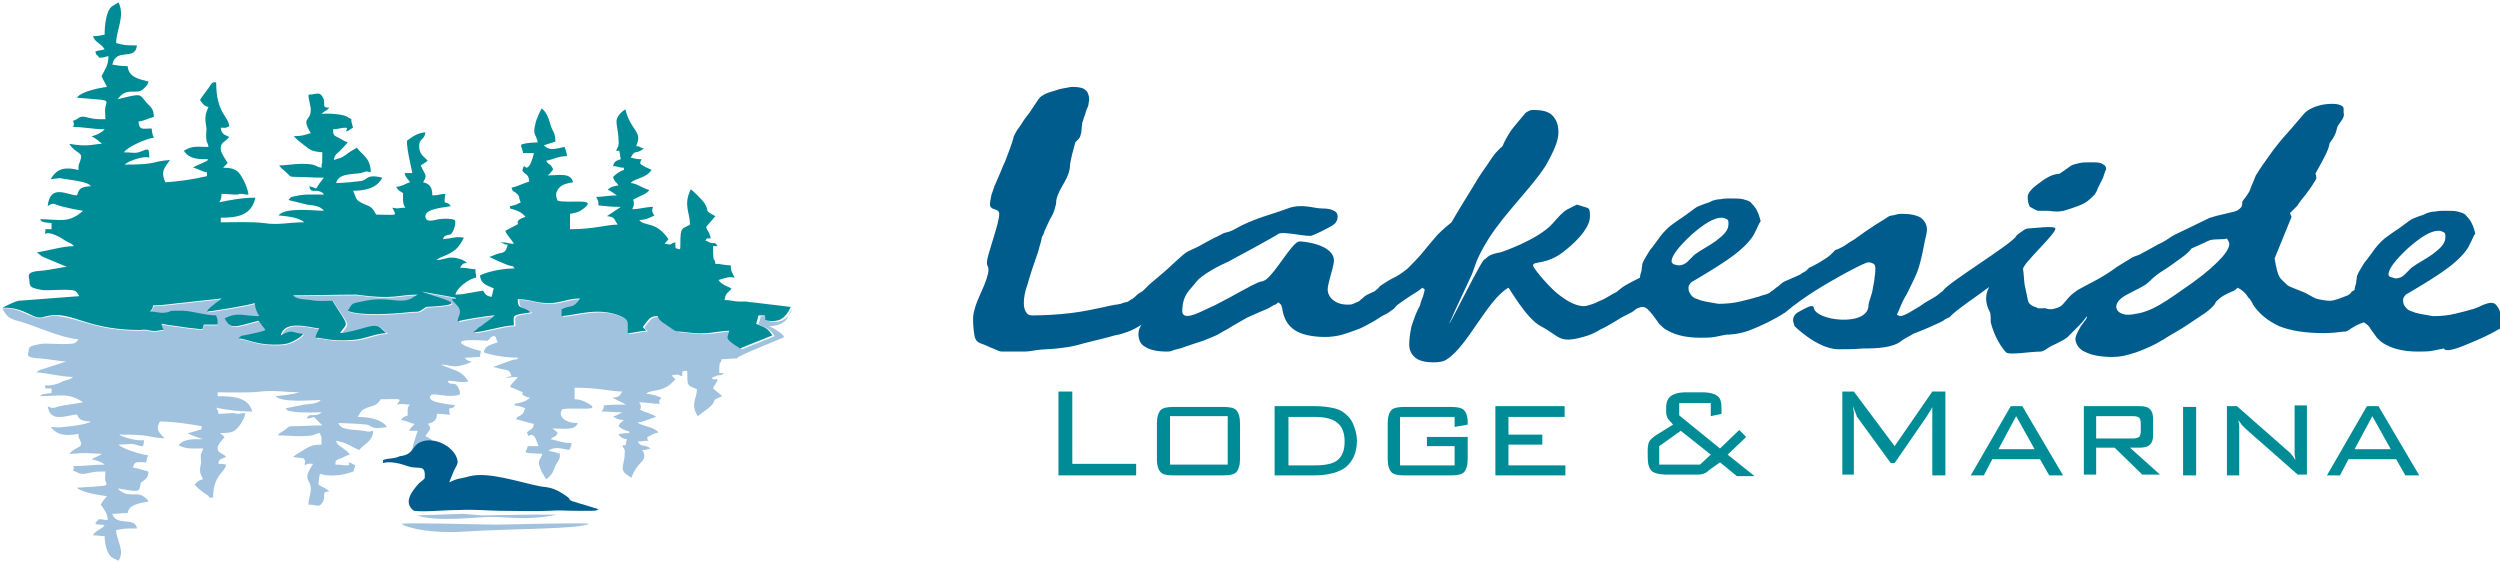
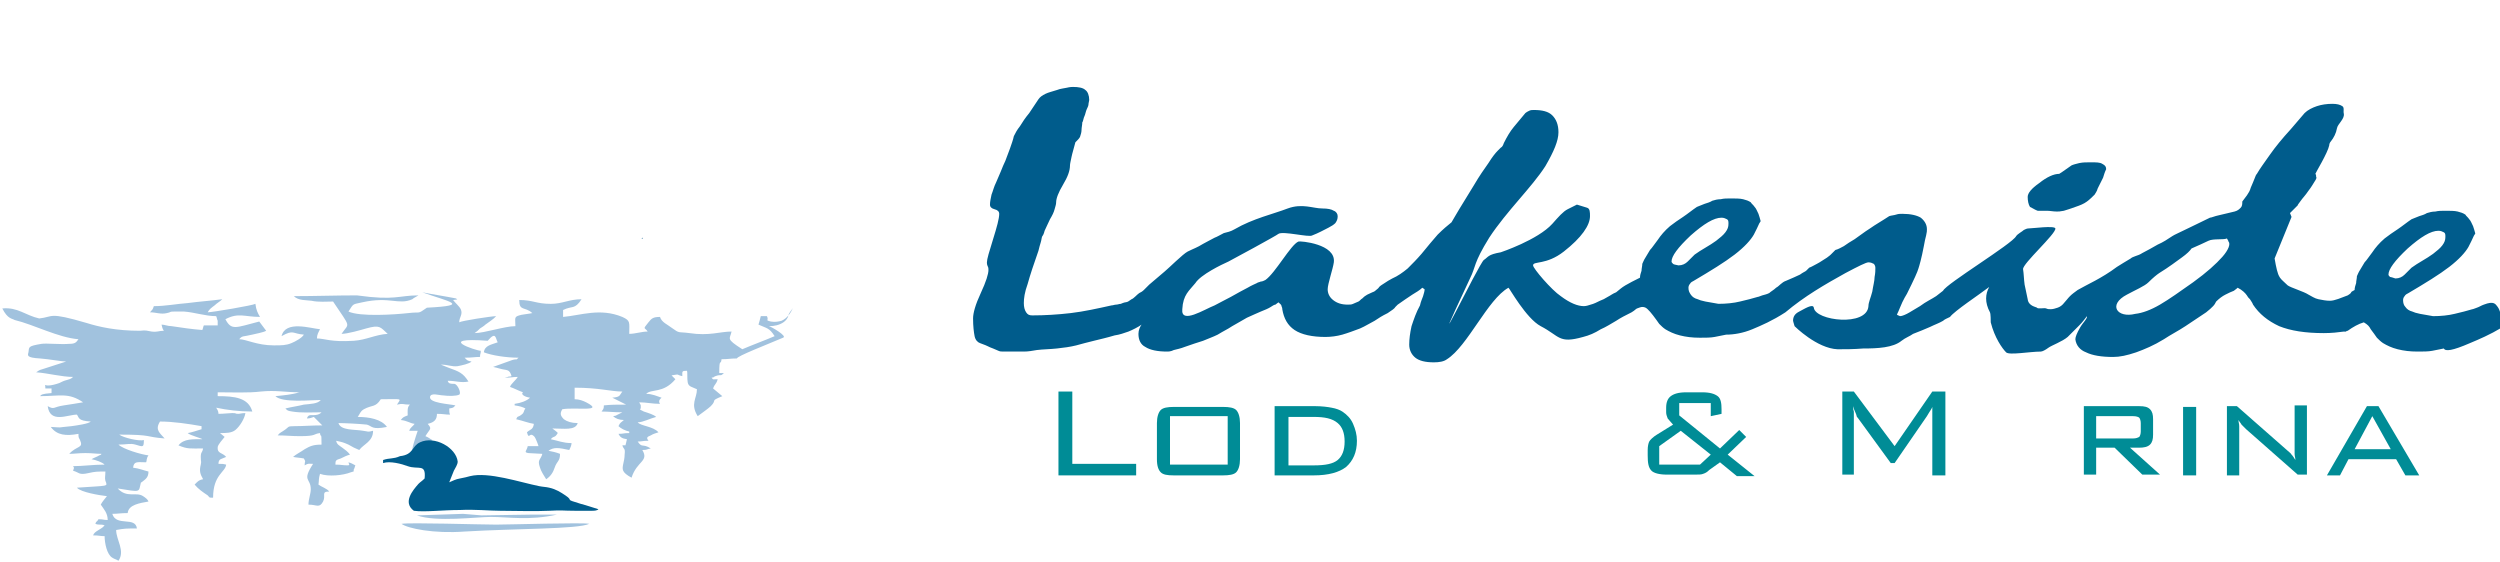
<svg xmlns="http://www.w3.org/2000/svg" version="1.1" id="Layer_1" x="0px" y="0px" viewBox="0 0 325 73" style="enable-background:new 0 0 325 73;" xml:space="preserve">
  <style type="text/css">
	.st0{fill:#A1C2DE;}
	.st1{fill:#008C96;}
	.st2{fill:none;}
	.st3{fill:#005487;}
	.st4{fill:#005C8C;}
</style>
  <path class="st0" d="M41.6,61.6c-0.2,0.7-0.1,0.7-0.2,1.4c0.4,0.3,1.1,0.5,1.4,0.9c-1.1,0-0.4,0.5-0.8,1.3c-0.5,0.9-0.8,0.4-1.9,0.4  c0-0.7,0.3-1.4,0.3-2c0-1.5-1.2-1,0.3-3.3c-0.6,0-0.6-0.1-1.1,0.2c0-0.6,0.2-0.4-0.1-0.9c-0.5-0.1-0.9-0.1-1.4-0.2  c0.3-0.3,1.1-0.7,1.5-1c0.7-0.4,1.1-0.6,2.2-0.6c0-1.9-0.1-0.7-0.2-1.5c-0.9,0.1-0.4,0.4-2.6,0.4c-1.1,0-1.9-0.1-2.9-0.1  c0.3-0.4,0.5-0.4,0.9-0.7c0.6-0.4,0.3-0.5,1.3-0.5c1.2,0,2.2-0.1,3.6-0.1c-0.3-0.3-0.7-0.7-1.1-1.1c-0.3,0.1-0.5,0.2-0.9,0.2  c0.2-0.7,0.7-0.3,1.4-0.5c0.3-0.1,0.4-0.2,0.5-0.3c-1.2,0-2.6,0.1-3.8-0.1c-0.6-0.1-0.6-0.1-0.9-0.4c0.8-0.2,1.6-0.3,2.4-0.5  c0.9-0.1,1.8-0.1,2.2-0.6c-1.3,0-5,0.4-5.9-0.5c1-0.1,2.2-0.2,3.1-0.5c0,0,0.1,0,0.1,0c0,0,0.1,0,0.1,0c-2.1,0-3.2-0.3-5.2-0.1  c-1.6,0.2-3.8,0.1-5.6,0.1v0.5c2.2,0,4,0.2,4.5,2c-1.7,0-3.3-0.2-4.7-0.5c0.2,0.3,0.3,0.5,0.3,0.8c0.7,0,1.4-0.1,1.8-0.1  c0.7,0,0.2,0.1,0.8,0.1c0.2,0,0.4-0.1,0.9-0.1c-0.1,0.7-0.7,1.7-1.3,2.2c-0.5,0.4-1.2,0.4-2,0.4c0.2,0.2,0.4,0.3,0.6,0.5  c-0.3,0.4-0.8,0.9-0.9,1.3c-0.1,0.9,0.6,0.7,1.1,1.3c-0.6,0.3-1,0.2-1,0.9c0.6,0,0.6,0,1,0.1c-0.1,1-1.7,1.3-1.7,4.3  c-0.6,0-0.4,0-0.7-0.3c-0.6-0.4-1.2-0.8-1.7-1.4c0.3-0.3,0.5-0.6,1.1-0.7c-0.4-0.7-0.5-1.1-0.3-1.9c0.1-0.5,0-0.3,0-1  c0-0.7,0.2-0.5,0.3-1.1c-1.7,0-2,0.1-3.2-0.4c0.7-0.9,1.9-0.8,3.2-0.8c0,0-0.1,0-0.1,0c0-0.1-1.6-0.5-1.9-0.8  c0.6-0.1,1.1-0.3,1.8-0.5v-0.4c-1.7-0.3-3.7-0.6-5.4-0.6c-0.7,1.1,0,1.5,0.6,2.2c-2.6-0.2-1.5-0.5-5.9-0.5c0.5,0.4,2.6,0.9,3.2,0.7  c0,1-0.1,0.9-1.1,0.6c-0.7-0.2-1.1,0-2.2,0c0.6,0.6,3,1.3,3.9,1.4c-0.3,0.4-0.2,0.7-0.3,0.9c-1.1,0-1.6-0.2-1.7,0.7  c0.8,0.1,1.2,0.3,2,0.5c0,0.8-0.4,1-0.9,1.4c0,0-0.1,0-0.1,0.1C18,64,18.4,64,15.3,63.5c1.2,1.3,2.4,0.4,3.3,1  c0.3,0.2,0.6,0.4,0.7,0.7c-1.1,0.2-2.6,0.4-2.7,1.5c-0.9,0-1.3,0.1-2,0.1c0.5,1.7,3,0.3,3.2,1.9c-1.4,0-1.6,0-2.7,0.2  c0,1.3,1.2,2.7,0.3,4c-0.3-0.2-0.5-0.2-0.8-0.4c-0.7-0.4-1-1.9-1-2.8c-0.6,0-0.7-0.1-1.5-0.1c0.2-0.6,1-0.7,1.5-1.3  c-0.5-0.2-0.7,0-1.2-0.2c0.1-0.4,0.2-0.2,0.4-0.6c0.7,0,0.6,0.1,1.2,0.1c0-0.9-0.5-1.4-0.9-2c0.2-0.4,0.5-0.7,0.8-1.1  c-0.9-0.1-3.4-0.5-3.9-1.1c4.2-0.3,4-0.1,3.7-0.9c-0.1-0.4,0-0.6,0-1.2c-1.1,0-1.3,0-2.2,0.2c-1.3,0.3-1.2-0.1-2-0.3  c0.1-0.4,0.2-0.3,0-0.6c1.3,0,2.6-0.2,4.1-0.2c-0.3-0.3-1.1-0.6-1.7-0.7c0.3-0.2,0.7-0.3,1-0.5c0.3-0.1,0.2-0.1,0.3-0.2  c-0.7,0-1.2-0.1-2.1-0.1c-0.9,0-1.4,0.1-2.1,0.1c1-1.1,1.9-0.7,1.4-1.8c-0.2-0.4-0.2-0.3-0.2-0.8c-1.6,0.3-2.8,0.2-3.6-0.9  c1.8,0.1,0.5,0.1,2.7-0.1c0.7-0.1,2.2-0.3,2.5-0.6c-1.7-0.1-1.5-0.5-1.8-0.9c-1.2,0-3.5,1.2-3.8-1.1c0.9,0.5,0.7,0.1,2.1-0.1  c0.8-0.1,1.8-0.3,2.5-0.4c-1.9-1.3-3-0.8-5.6-0.8c0.2-0.2,0.2-0.3,1.5-0.4v-0.6H5.9c0-1-0.5,0.1,1.8-0.7c0.4-0.2,0.6-0.3,1-0.4  C9,49.3,9.2,49.3,9.5,49c-1.5,0-3.3-0.5-4.8-0.6c0.3-0.2,0.4-0.3,0.8-0.4c1-0.3,2.1-0.7,3.1-1c-0.6,0-2.1-0.3-3.4-0.4  c-1.8-0.1-1.6-0.4-1.5-0.8c0.1-0.7-0.1-0.8,1.7-1.1c0.6-0.1,2.5,0.1,3.6,0c0.8,0,0.9-0.2,1.2-0.6c-2.6-0.2-5.8-1.9-8.3-2.5  c-0.3-0.2-0.9-0.1-1.6-1.5c2-0.2,3,0.9,4.8,1.3c1.9-0.2,1.1-0.9,6.2,0.6c1.6,0.5,3.8,1,6.9,1c0.8-0.1,0.9,0,1.5,0.1  c0.8,0.1,0.9-0.1,1.6-0.1c-0.2-0.3-0.2-0.4-0.3-0.8c0.4,0,0.8,0.2,1.3,0.2c1.3,0.2,2.7,0.4,4,0.5c0.1-0.2,0.1-0.4,0.2-0.6  c0.6,0,1.2,0,1.8,0c0-0.1,0-0.6,0-0.6c-0.1-0.2-0.1-0.4-0.2-0.6c-1.4,0-2.8-0.5-4.2-0.6c-0.3,0-0.9,0-1.2,0c-0.8,0-0.4,0.1-1,0.2  c-0.8,0.2-1.4-0.1-2.2-0.1c0.3-0.4,0.3-0.2,0.5-0.8c1.5,0,3-0.3,4.4-0.4c1.5-0.2,3-0.3,4.5-0.5c-0.3,0.3-0.7,0.5-1,0.8  c-0.4,0.3-0.7,0.5-0.9,0.9c0.6,0,5.9-0.9,6.2-1.1c0.1,0.8,0.3,1.2,0.6,1.7c-2,0-2.8-0.6-4.5,0.3c0.8,1.5,1.3,1.1,4.4,0.3  c0.3,0.4,0.6,0.8,0.9,1.2c-0.3,0.2-1.4,0.4-1.8,0.5c-1.2,0.3-1.3,0.1-1.7,0.6c0.9,0,2.3,0.8,4.5,0.8c1,0,1.6,0,2.3-0.3  c0.5-0.2,1.4-0.7,1.6-1.1c-1.5-0.1-1.3-0.7-2.9,0.2c0.5-2.1,3.8-1,5-0.9c-0.2,0.4-0.4,0.7-0.4,1.2c1,0,1.8,0.5,4.8,0.3  c1.6-0.1,2.8-0.8,4.4-0.9c-1-0.9-1-1.2-2.8-0.7c-0.7,0.2-2.4,0.7-3.2,0.7c1-1.5,1.3-0.6-1.1-4.2c-0.9,0-1.9,0.1-2.8-0.1  c-0.7-0.1-1.7,0-2.3-0.6c2.7,0,5.5-0.1,8.2-0.1c5,0.7,5.4,0,8,0c-0.3,0.2-0.6,0.3-0.8,0.5c-1.8,0.8-2.9-0.4-6.5,0.4  c-1.3,0.3-1.1,0.1-1.8,1.2c1.5,0.7,6,0.4,7.8,0.2c1.7-0.2,1.1,0.2,2.4-0.7c5.9-0.3,2.7-0.8-0.6-2c1.5,0.3,2.9,0.5,4.4,0.8  c0,0.1,0.5,0.1-0.4,0.2c0.3,0.4,0.8,0.8,1,1.2c0.3,0.7-0.2,1-0.2,1.7c0.3-0.2,4.2-0.8,4.8-0.8c-0.2,0.2-0.4,0.4-0.7,0.6  c-0.3,0.2-0.4,0.3-0.7,0.5c-0.2,0.2-0.4,0.3-0.7,0.5c-0.2,0.2-0.4,0.4-0.7,0.6c1.3,0,3.9-0.9,5.3-0.9c0-1-0.2-1.2,0.5-1.4  c0.2-0.1,1.3-0.2,1.7-0.3c-1-0.9-1.7-0.2-1.7-1.7c1.8,0,2.2,0.5,4.1,0.5c1.5,0,2.4-0.6,4-0.6c-0.9,1.4-1.2,0.8-2.4,1.4v0.9  c2.3-0.2,4.8-1.2,7.7,0c1.1,0.5,0.9,0.7,0.9,2.2c0.8,0,1.6-0.3,2.4-0.3c-0.4-0.6-0.7-0.2,0.1-1.2c0.4-0.5,0.6-0.7,1.5-0.7  c0.2,0.7,1,1,1.5,1.4c1.1,0.8,0.8,0.5,2.3,0.7c2.6,0.4,4-0.2,5.5-0.2c-0.2,1-0.8,0.9,1.4,2.3c1.4-0.6,2.8-1.1,4.2-1.7  c-0.7-1.1-1-1-2.1-1.5c0.1-0.3,0.2-0.7,0.3-1.1h0.8c0.3,0.6-0.3,0.5,0.5,0.7c0.6,0.1,1,0,1.4-0.1c0.7-0.3,1.2-1,1.5-1.7  c0,0.1-0.6,0.7-0.6,1c-0.4,1.5-2.8,1.5-2.7,1.3c0.5,0.2,2.6,1.4,2,1.6c-2.1,0.9-6,2.4-6,2.7c-0.9,0-1.1,0.1-2,0.1  c-0.1,0.9-0.3-0.3-0.3,1.8h0.6c-0.5,0.5-0.3,0.1-1.1,0.4c-0.5,0.2,0.1,0.1-0.5,0.2c0.3,0.3,0,0.2,0.8,0.2c-0.2,0.7-0.4,0.6-0.6,1.2  c0.4,0.3,0.8,0.7,1.2,1c-1.7,0.7-0.6,0.4-1.5,1.3c-0.3,0.3-1.3,1-1.7,1.3c-1-1.6-0.1-2.3-0.1-3.5c-0.6-0.3-1.1-0.3-1.2-0.9  c-0.1-0.5,0-1.3-0.1-1.5c-0.7,0-0.6,0.1-0.6,0.7c-0.9-0.2-0.2-0.3-1.4-0.1c0.2,0.2,0.3,0.3,0.5,0.5c-1.6,1.9-3.1,1.2-3.8,1.9  c0.8,0,1.4,0.3,2,0.5c0,0-0.1,0.1-0.1,0.1c0,0-0.4,0.3-0.1,0.7c-1,0-1.8-0.2-2.7-0.2c0.2,0.5,0.2,0.1,0.2,0.7c0,0.3-0.4,0.1,0.4,0.5  c0.6,0.2,1.3,0.4,1.6,0.7c-0.8,0.2-1.7,0.7-2.4,0.7c0.4,0.5,2,0.5,2.7,1.3c-0.3,0.1-0.7,0.2-1,0.4c-0.5,0.2-0.6,0.3-0.3,0.7  c-0.8,0-0.8,0.1-1.4,0.1c0.6,0.9,0.6,0.2,1.7,0.9c-0.6,0.1-0.4,0.2-1.1,0.2c0.9,1.5-0.7,1.4-1.4,3.6c-1.3-0.7-1.2-1.1-1.1-1.7  c0.1-0.4,0.2-0.9,0.2-1.3c0.1-0.9-0.1-0.6-0.3-1.2c0.6-0.1,0.3,0.3,0.6-0.8c-0.7-0.1-0.9-0.3-1.1-0.7c0.7,0,0.6-0.1,1.4-0.1v-0.2  c-0.5-0.1-1.1-0.4-1.4-0.7c0.2-0.5,0.4-0.5,0.7-0.8c-0.6,0-1.1-0.2-1.4-0.5c0.5-0.1,0.2,0,0.6-0.2c0.2-0.1,0.4-0.2,0.6-0.3  c-1.1,0-1.8-0.1-2.7-0.1c0.2-0.3,0.3-0.3,0.3-0.8c0.9-0.1,1.7-0.1,2.9-0.1c-0.6-0.3-1.2-0.6-1.8-0.9c1.1-0.1,0.9-0.3,1.3-0.8  c-1.5,0-3-0.5-6.2-0.5v1.5c0.6,0,1.1,0.2,1.5,0.4c2.5,1.3-1.4,0.6-3.1,0.9c-0.3,0.5-0.3,0.8,0.2,1.3c0.4,0.3,1,0.5,1.8,0.5  c-0.3,1-1.8,0.7-3.3,0.7c0.1,0.1,0.3,0.2,0.4,0.3c0.2,0.2,0.2,0.1,0.3,0.3c-0.4,0.7-0.5,0.3-0.9,0.8c1,0.2,1.6,0.5,2.7,0.5  c0,0.3-0.2,0.7-0.3,0.9c-1.4-0.3-2-0.4-2.7,0.1c0.5,0.1,1,0.2,1.5,0.4c0,1-0.4,0.9-0.7,1.8c-0.2,0.6-0.5,1.1-1.1,1.5  c-0.2-0.3-0.7-1.1-0.8-1.5c-0.4-1.1,0.1-1,0.3-1.8c-0.2,0-1.6-0.1-1.8-0.1c-0.7-0.1-0.2-0.3-0.1-0.9h1.4c0-0.1-0.4-1.1-0.5-1.2  c-0.7-0.8-0.7,0.5-1-0.6c0.4-0.4,0.8-0.3,0.9-1.1c-0.7-0.1-1.4-0.4-2.3-0.6c0.2-0.5,0.2-0.2,0.7-0.6c0.4-0.3,0.2-0.4,0.5-0.8  c-0.4-0.2-0.7-0.3-1.4-0.4v-0.2c0.8-0.1,1.6-0.4,2-0.8c-0.7-0.1-1.1-0.4-1-0.6c0.3-0.5,0.3,0.4,0.1-0.1c-0.6-0.2-1.1-0.5-1.7-0.7  c0.1-0.4,0.8-0.9,1-1.3c-0.7,0-0.8,0.1-1.7,0.1c0.1,0,0.3-0.1,0.4-0.1c0.2-0.1,0.2,0,0.5-0.1c-0.3-1-0.6-0.7-1.6-1  c-0.3-0.1-0.4-0.1-0.8-0.2c0.8-0.3,1.7-0.6,2.5-0.9c0.7-0.2,0.4,0.1,0.8-0.3c-1.6,0-3.5-0.3-4.5-0.7c0.1-0.9,1-1,1.8-1.3  c-0.3-0.5-0.2-1.5-1.3-0.2c-6.9-0.5-1.5,1.3-0.9,1.3c0,0.5-0.1,0.3-0.1,0.8c-0.7,0-1,0.1-2,0.1c0.3,0.3,0.3,0.4,0.9,0.5  c-0.3,0.3-1.3,0.5-1.8,0.6c-0.8,0.1-1.2-0.2-2.2-0.2c0.3,0.1,0.7,0.3,1,0.4c1.4,0.5,1.9,0.7,2.6,1.8c-1,0.2-1.6-0.1-2.7-0.1  c0.1,0.4,0.4,0.4,0.9,0.4c0.4,0.1,0.9,1.2,0.6,1.4c-0.4,0.2-1.4,0.2-2.1,0.1c-0.5,0-1.6-0.4-1.7,0.2c-0.1,0.8,2.4,0.9,3.3,1.1  c-0.3,0.3-0.2,0.3-0.8,0.4c0,0.5,0,0.5,0.1,0.8c-0.7,0-0.8-0.1-1.7-0.1c0,0.7-0.3,1.1-1.2,1.3c0.6,0.7,0.3,0.6-0.3,1.6  c0.5,0.2,0.5,0.3,0.9,0.5c-0.1,0.1-0.3,0.2-0.4,0.3c-1.2,0.1-1.3,0.7-2.3,1.7c0-0.9,0.5-2.3,0.8-3.2h-1.1c0.1-0.4,0.5-0.6,0.7-0.9  c-0.7-0.1-0.9-0.4-1.8-0.5c0.3-0.4,0.4-0.4,0.9-0.6c0-0.5-0.1-1.1,0.3-1.4c-1,0-0.8-0.2-1.7,0c0.6-0.9,0.7-0.7-2.1-0.7  c-0.7,1.1-1.1,0.7-2.2,1.3c-0.5,0.3-0.5,0.6-0.8,1c1.5,0,3.1,0.3,3.8,1.3c-2,0.4-1.9-0.1-2.6-0.3C46.8,55.1,44.8,55,44,55  c0.3,1,2.1,0.8,3.2,1c0.8,0.1,0.5,0.2,1.3,0c0,1.4-1.2,1.7-1.8,2.5c-0.5-0.2-0.9-0.4-1.4-0.7c-0.7-0.3-0.7-0.3-1.6-0.5  c0.1,0.5,0.4,0.6,0.8,0.9c0.4,0.3,0.7,0.5,1,0.9c-0.4,0.1-0.8,0.3-1.2,0.5c-0.6,0.2-0.7,0.2-0.7,0.8c0.8,0,0.9,0.1,1.7,0.1  c0.1-0.2,0.2,0.2,0-0.4c0.4,0.1,0.5,0.2,0.9,0.4c-0.1,0.2-0.1,0.4-0.2,0.5c-0.1,0.4,0.2,0.2-0.4,0.4C44.6,61.8,42.7,62,41.6,61.6" />
  <path class="st0" d="M76.6,68.1c-0.6-0.2-10.5,0.1-12.1,0.1c-2.1,0-11.3-0.3-12.3-0.1c0.8,0.6,4.2,1.3,8.2,1  C67.1,68.7,75.1,68.8,76.6,68.1" />
  <path class="st0" d="M63.8,67.2c2.3,0,5,0.5,8.6-0.3L69,66.9L62.6,67l-2.4-0.2l-6,0.2C56.7,67.9,62,67.2,63.8,67.2" />
-   <path class="st1" d="M41.8,14.8c0.4-0.4,0.7-0.4,1-0.8c-1.1,0-0.4-0.5-0.8-1.3c-0.5-0.9-0.8-0.4-1.9-0.4c0,0.7,0.3,1.4,0.3,2  c0,1.5-1.3,0.9,0,3c-0.9,0.3-1.3,0.4-2.2,0.4c0.3,0.4,1.1,1,1.5,1.3c0.7,0.6,1.1,0.7,2.2,0.8c0,2.5-0.1,0.9-0.1,2  c-0.9-0.1-0.4-0.5-2.6-0.5c-1.1,0-1.9,0.2-2.9,0.2c0.3,0.5,0.5,0.5,0.9,0.9c0.6,0.5,0.3,0.6,1.3,0.6c1.2,0,2.2,0.1,3.6,0.1  c-0.3,0.4-0.7,0.9-1,1.4c-0.3-0.1-0.5-0.2-0.9-0.3c0.2,1,0.7,0.4,1.4,0.7c0.3,0.1,0.4,0.2,0.5,0.4c-1.2,0-2.6-0.1-3.7,0.2  c-0.6,0.1-0.6,0.1-0.9,0.5c0.8,0.2,1.6,0.4,2.4,0.6c0.9,0.1,1.8,0.2,2.2,0.8c-1.3,0-5-0.5-5.9,0.6c1,0.1,2.2,0.2,3.1,0.7  c0,0,0.1,0,0.1,0.1c0,0,0.1,0,0.1,0.1c-2.1,0-3.2,0.4-5.2,0.1c-1.6-0.2-3.8-0.1-5.6-0.1v-0.6c2.2,0,4-0.3,4.5-2.6  c-1.7,0-3.3,0.3-4.7,0.6c0.2-0.3,0.3-0.6,0.3-1.1c0.7,0,1.4,0.1,1.8,0.1c0.7,0,0.2-0.1,0.8-0.1c0.2,0,0.4,0.1,0.9,0.1  c-0.1-0.9-0.7-2.2-1.3-2.9c-0.5-0.5-1.2-0.6-2-0.6c0.2-0.2,0.4-0.4,0.6-0.6c-0.3-0.5-0.8-1.2-0.9-1.7c-0.1-1.1,0.6-1,1.1-1.7  c-0.6-0.3-1-0.3-1.1-1.2c0.6,0,0.6,0.1,1.1-0.2c-0.1-1.3-1.7-1.7-1.7-5.7c-0.6,0-0.4,0-0.7,0.3C27,11.7,26.4,12.3,26,13  c0.3,0.4,0.5,0.8,1.1,0.9c-0.4,0.9-0.5,1.4-0.3,2.5c0.1,0.6,0,0.4,0,1.3c0,0.9,0.2,0.7,0.3,1.4c-1.7,0-2-0.2-3.2,0.5  c0.7,1.1,1.9,1.1,3.2,1.1c0,0-0.1,0-0.1,0.1c0,0.2-1.6,0.7-1.9,1c0.6,0.1,1.1,0.5,1.8,0.6v0.5c-1.7,0.4-3.7,0.7-5.4,0.8  c-0.7-1.5,0-2,0.6-2.9c-2.6,0.2-1.5,0.6-5.9,0.6c0.5-0.5,2.6-1.2,3.2-0.9c0-1.3-0.1-1.2-1.1-0.8c-0.7,0.3-1.1,0.1-2.2,0.1  c0.6-0.8,3-1.8,3.9-1.9c-0.3-0.6-0.2-0.9-0.3-1.2c-1.1,0-1.6,0.3-1.7-0.9c0.8-0.1,1.2-0.4,2-0.6c0-1-0.4-1.3-0.9-1.8  c0,0-0.1-0.1-0.1-0.1c-0.9-1.1-0.5-1.2-3.7-0.4c1.2-1.7,2.4-0.5,3.3-1.3c0.3-0.3,0.6-0.5,0.7-1c-1.1-0.3-2.6-0.5-2.7-2  c-0.9,0-1.3-0.1-2-0.2c0.5-2.3,3-0.4,3.2-2.5c-1.4,0-1.6,0-2.7-0.3c0-1.7,1.2-3.5,0.3-5.3c-0.3,0.2-0.5,0.3-0.8,0.5  c-0.8,0.5-1,2.5-1,3.7c-0.6,0.1-0.7,0.2-1.5,0.2c0.2,0.8,1,0.9,1.5,1.7c-0.5,0.2-0.7,0.1-1.2,0.3c0.1,0.6,0.2,0.3,0.5,0.8  c0.7,0,0.6-0.1,1.2-0.2c0,1.2-0.5,1.8-0.9,2.6c0.2,0.5,0.5,0.9,0.7,1.4c-0.9,0.1-3.4,0.6-3.9,1.4c4.2,0.4,4,0.1,3.7,1.2  c-0.1,0.5,0,0.8,0,1.6c-1.1,0-1.3,0-2.2-0.2c-1.3-0.4-1.2,0.2-2,0.4c0.1,0.5,0.2,0.4,0,0.8c1.3,0,2.6,0.3,4.1,0.3  c-0.3,0.4-1.1,0.8-1.7,0.9c0.3,0.2,0.7,0.4,1,0.7c0.3,0.2,0.2,0.1,0.3,0.3c-0.7,0-1.2,0.2-2.1,0.2c-0.9,0-1.4-0.1-2.1-0.2  c1,1.5,1.9,0.9,1.4,2.3c-0.2,0.5-0.2,0.4-0.2,1.1c-1.6-0.4-2.8-0.3-3.6,1.2c1.8-0.2,0.5-0.2,2.7,0.1c0.7,0.1,2.2,0.3,2.5,0.8  c-1.7,0.1-1.5,0.6-1.8,1.2c-1.2,0-3.5-1.6-3.8,1.4c0.9-0.6,0.7-0.2,2.1,0.1c0.8,0.2,1.8,0.4,2.5,0.5c-1.9,1.7-3,1.1-5.6,1.1  c0.2,0.3,0.2,0.4,1.5,0.5v0.8H5.9c0,1.4-0.5-0.2,1.8,1c0.4,0.2,0.6,0.4,1,0.6c0.5,0.3,0.6,0.2,0.9,0.6c-1.5,0-3.3,0.6-4.8,0.8  c0.3,0.2,0.4,0.4,0.8,0.6c1,0.4,2.1,0.9,3.1,1.3c-0.6,0-2.1,0.4-3.4,0.5c-1.8,0.1-1.6,0.6-1.5,1.1c0.1,0.9-0.1,1.1,1.7,1.4  c0.6,0.1,2.5-0.1,3.6,0c0.8,0,0.9,0.3,1.2,0.8c-2.6,0.2-5.3,0.4-7.9,0.6c-0.5,0.1-1.7,0.7-2.1,0.9c3.1-0.1,4,1.7,5.4,1.2  c2-0.6,3.3,0,5.6,0.7c1.6,0.5,3.8,1,6.9,1c0.8-0.1,0.9,0,1.5,0.1c0.8,0.1,0.9-0.1,1.6-0.1c-0.2-0.3-0.2-0.4-0.3-0.8  c0.4,0,0.8,0.2,1.3,0.2c1.3,0.2,2.7,0.4,4,0.5c0.1-0.2,0.1-0.4,0.2-0.6c0.6,0,1.2,0,1.8,0c0-0.1,0-0.6,0-0.6  c-0.1-0.2-0.1-0.4-0.2-0.6c-1.4,0-2.8-0.5-4.2-0.6c-0.3,0-0.9,0-1.2,0c-0.8,0-0.4,0.1-1,0.2c-0.8,0.2-1.4-0.1-2.2-0.1  c0.3-0.4,0.3-0.2,0.4-0.8c1.5,0,3-0.3,4.4-0.4c1.5-0.2,3-0.3,4.5-0.5c-0.3,0.3-0.7,0.5-1,0.8c-0.4,0.3-0.7,0.5-0.9,0.9  c0.6,0,5.9-0.9,6.2-1.1c0.1,0.8,0.3,1.2,0.6,1.7c-2,0-2.8-0.6-4.5,0.3c0.8,1.5,1.3,1.1,4.4,0.3c0.3,0.4,0.6,0.8,0.9,1.2  c-0.3,0.2-1.4,0.4-1.8,0.5c-1.2,0.3-1.3,0.1-1.7,0.6c0.9,0,2.3,0.8,4.5,0.8c1,0,1.6,0,2.3-0.3c0.5-0.2,1.4-0.7,1.6-1.1  c-1.5-0.1-1.3-0.7-2.9,0.2c0.5-2.1,3.8-1,5-0.9c-0.2,0.4-0.4,0.7-0.5,1.2c1,0,1.8,0.5,4.8,0.3c1.6-0.1,2.8-0.8,4.4-0.9  c-1-0.9-1-1.2-2.8-0.7c-0.7,0.2-2.4,0.7-3.2,0.7c1-1.5,1.3-0.6-1-4.2c-0.9,0-1.9,0.1-2.8-0.1c-0.7-0.1-1.7,0-2.3-0.6  c2.7,0,5.5-0.1,8.2-0.1c5,0.7,5.4,0,8,0c-0.3,0.2-0.6,0.3-0.8,0.5c-1.8,0.8-2.9-0.4-6.5,0.4c-1.3,0.3-1.1,0.1-1.8,1.2  c1.5,0.7,6,0.4,7.8,0.2c1.7-0.2,1.1,0.2,2.4-0.7c5.9-0.3,2.7-0.8-0.6-2c1.5,0.3,2.9,0.5,4.4,0.8c0,0.1,0.5,0.1-0.5,0.2  c0.3,0.4,0.8,0.8,1,1.2c0.3,0.7-0.2,1-0.2,1.7c0.3-0.2,4.2-0.8,4.8-0.8c-0.2,0.2-0.4,0.4-0.7,0.6c-0.3,0.2-0.4,0.3-0.7,0.5  c-0.2,0.2-0.4,0.3-0.7,0.5c-0.2,0.2-0.4,0.4-0.7,0.6c1.3,0,3.9-0.9,5.3-0.9c0-1-0.2-1.2,0.5-1.4c0.2-0.1,1.3-0.2,1.7-0.3  c-1-0.9-1.7-0.2-1.7-1.7c1.8,0,2.2,0.5,4.1,0.5c1.5,0,2.4-0.6,4-0.6c-0.9,1.4-1.2,0.8-2.4,1.4v0.9c2.3-0.2,4.8-1.2,7.7,0  c1.1,0.5,0.9,0.7,0.9,2.2c0.8,0,1.6-0.3,2.4-0.3c-0.4-0.6-0.7-0.2,0.1-1.2c0.4-0.5,0.6-0.7,1.4-0.7c0.2,0.7,1,1,1.5,1.4  c1.1,0.8,0.8,0.5,2.3,0.7c2.6,0.4,4-0.2,5.5-0.2c-0.2,1-0.8,0.9,1.4,2.3c1.4-0.6,2.8-1.1,4.2-1.7c-0.7-1.1-1-1-2.1-1.5  c0.1-0.3,0.2-0.7,0.3-1.1h0.8c0.3,0.6-0.3,0.5,0.5,0.7c0.6,0.1,1,0,1.4-0.1c0.7-0.3,1.2-1,1.5-1.7l-5-0.6c-0.5,0-0.5-0.1-0.9-0.1  c-0.5,0-0.5,0-0.8,0c-0.8,0-1-0.2-1.9-0.2c0.1-1,0.5-0.9,0.9-1.5c-0.6-0.3-1.3-0.5-1.7-1.1c0.8-0.2,1.3-0.5,2.1-0.3  C95,35.1,95,35.1,95,34.5c-0.9,0-1.1-0.2-2-0.2c-0.1-1.1-0.3,0.4-0.3-2.3h0.6c-0.5-0.7-0.3-0.2-1.1-0.5c-0.5-0.2,0.1-0.1-0.5-0.2  c0.3-0.4,0-0.3,0.7-0.3c-0.2-1-0.4-0.8-0.6-1.5c0.4-0.5,0.8-0.9,1.2-1.4c-1.7-0.9-0.6-0.5-1.5-1.8c-0.3-0.4-1.3-1.4-1.7-1.7  c-1,2.1-0.1,3-0.1,4.6c-0.6,0.4-1.1,0.3-1.2,1.2c-0.1,0.7,0,1.6-0.1,2c-0.7-0.1-0.6-0.1-0.6-0.9c-0.9,0.2-0.2,0.4-1.4,0.2  c0.2-0.2,0.3-0.4,0.5-0.6c-1.6-2.4-3.1-1.6-3.8-2.5c0.8,0,1.4-0.3,2-0.6c0,0-0.1-0.1-0.1-0.1c0,0-0.4-0.4-0.1-1  c-1,0-1.8,0.3-2.7,0.3c0.2-0.7,0.2-0.1,0.2-0.9c0-0.4-0.4-0.2,0.4-0.6c0.6-0.3,1.3-0.5,1.6-1c-0.8-0.2-1.7-0.9-2.4-0.9  c0.4-0.6,2-0.6,2.7-1.7c-0.3-0.2-0.7-0.3-1-0.5c-0.5-0.3-0.6-0.3-0.3-0.9c-0.8,0-0.8-0.1-1.4-0.2c0.6-1.2,0.6-0.3,1.7-1.2  c-0.6-0.1-0.4-0.3-1-0.3c0.9-2-0.7-1.9-1.4-4.8c-1.3,0.9-1.2,1.5-1.1,2.2c0.1,0.6,0.2,1.2,0.2,1.7c0.1,1.1-0.1,0.9-0.3,1.5  c0.6,0.1,0.3-0.4,0.6,1.1c-0.7,0.2-0.9,0.4-1,0.9c0.7,0,0.6,0.2,1.4,0.2v0.3c-0.5,0.1-1.1,0.6-1.4,0.9c0.2,0.7,0.4,0.6,0.7,1.1  c-0.6,0.1-1.1,0.2-1.4,0.6c0.5,0.1,0.2,0.1,0.6,0.3c0.2,0.1,0.4,0.3,0.6,0.4c-1.1,0-1.8,0.2-2.7,0.2c0.2,0.4,0.3,0.4,0.3,1.1  c0.9,0.1,1.7,0.2,2.9,0.2c-0.6,0.4-1.2,0.8-1.8,1.2c1.1,0.1,0.9,0.4,1.4,1.1c-1.5,0-3,0.6-6.2,0.6v-2c0.6-0.1,1.1-0.2,1.5-0.5  c2.5-1.7-1.4-0.8-3.1-1.2c-0.3-0.7-0.3-1.1,0.2-1.7c0.4-0.4,1-0.6,1.8-0.7c-0.3-1.3-1.8-0.9-3.3-0.9c0.1-0.1,0.3-0.2,0.4-0.4  c0.2-0.2,0.2-0.2,0.3-0.4c-0.4-0.9-0.5-0.4-0.9-1.1c1-0.2,1.6-0.6,2.7-0.6c0-0.4-0.2-0.9-0.3-1.2c-1.4,0.3-2,0.5-2.7-0.2  c0.5-0.2,1-0.3,1.5-0.5c0-1.3-0.4-1.2-0.7-2.4c-0.2-0.7-0.5-1.5-1.1-1.9c-0.2,0.4-0.7,1.4-0.8,2c-0.4,1.5,0.1,1.3,0.3,2.4  c-0.2,0-1.6,0.1-1.8,0.2c-0.7,0.1-0.2,0.4-0.1,1.2h1.4c0,0.2-0.4,1.4-0.5,1.5c-0.7,1.1-0.7-0.6-1,0.8c0.4,0.6,0.8,0.3,0.9,1.4  c-0.7,0.2-1.4,0.6-2.3,0.8c0.2,0.7,0.2,0.3,0.7,0.8c0.4,0.3,0.2,0.6,0.5,1.1c-0.4,0.2-0.7,0.4-1.4,0.5v0.3c0.8,0.2,1.6,0.5,2,1.1  c-0.7,0.2-1.1,0.5-1,0.8c0.3,0.7,0.3-0.5,0.1,0.1c-0.6,0.3-1.1,0.6-1.7,0.9c0.1,0.5,0.8,1.1,1.1,1.7c-0.7,0-0.8-0.2-1.7-0.2  c0.1,0.1,0.3,0.1,0.4,0.2c0.2,0.1,0.2,0.1,0.5,0.1c-0.3,1.3-0.6,0.9-1.6,1.3c-0.3,0.1-0.4,0.2-0.8,0.3c0.8,0.4,1.7,0.8,2.5,1.1  c0.7,0.2,0.4-0.1,0.8,0.4c-1.6,0-3.5,0.4-4.5,0.9c0.1,1.2,1,1.3,1.8,1.7c-0.2,0.4-0.1,0.6-0.3,1.1c-0.6-0.1-0.8-0.3-1.1-0.8  c-1.1,0.1-2.4,0.5-3.6,0.5c0.2-0.9,1.8-2.1,2.7-2.2c0-0.6-0.1-0.4-0.1-1.1c-0.7,0-1-0.2-2-0.2c0.3-0.4,0.3-0.6,0.9-0.6  c-0.3-0.4-1.3-0.7-1.8-0.7c-0.8-0.1-1.2,0.3-2.2,0.3c0.3-0.2,0.7-0.4,1-0.5c1.4-0.6,1.9-1,2.6-2.4c-1-0.2-1.6,0.1-2.7,0.2  c0.1-0.5,0.4-0.5,0.9-0.6c0.4-0.1,0.9-1.6,0.6-1.9c-0.4-0.2-1.4-0.2-2.1-0.1c-0.5,0.1-1.6,0.5-1.7-0.3c-0.1-1.1,2.4-1.2,3.3-1.4  c-0.3-0.4-0.2-0.3-0.8-0.5c0-0.6,0-0.6,0.1-1.1c-0.7,0-0.8,0.2-1.7,0.2c0-1-0.3-1.5-1.2-1.7c0.6-1,0.3-0.8-0.3-2.2  c0.5-0.3,0.5-0.3,0.9-0.6c-0.4-0.5-1-0.7-1.1-1.7c-0.1-1.3,0.7-0.9,0.8-2c-1,0.1-1.6,0.5-2.4,1.1c0,1.3,0.5,3.1,0.7,4.2h-1  c0.1,0.6,0.5,0.8,0.7,1.2c-0.7,0.2-0.9,0.5-1.8,0.6c0.3,0.5,0.4,0.5,0.9,0.8c0,0.7-0.1,1.4,0.3,1.9c-1,0-0.8,0.2-1.7,0  c0.6,1.2,0.7,0.9-2.1,0.9c-0.7-1.4-1.1-1-2.2-1.7c-0.5-0.3-0.5-0.8-0.8-1.4c1.5,0,3.1-0.3,3.8-1.7c-2-0.5-1.9,0.2-2.6,0.4  c-0.5,0.1-2.6,0.3-3.4,0.3c0.3-1.3,2.1-1.1,3.2-1.3c0.8-0.2,0.5-0.3,1.3-0.1c0-1.9-1.2-2.3-1.8-3.2c-0.5,0.3-0.9,0.5-1.4,0.9  c-0.7,0.5-0.7,0.4-1.6,0.7c0.1-0.7,0.4-0.8,0.8-1.2c0.4-0.4,0.7-0.7,1-1.1c-0.4-0.1-0.8-0.4-1.2-0.6c-0.6-0.3-0.7-0.3-0.7-1.1  c0.8,0,0.9-0.2,1.7-0.2c0.1,0.2,0.2-0.3,0,0.5c0.4-0.1,0.5-0.3,0.9-0.5c-0.1-0.2-0.1-0.5-0.2-0.7c-0.1-0.5,0.2-0.3-0.4-0.6  C44.9,14.9,43.2,14.7,41.8,14.8" />
  <rect x="0" class="st2" width="325" height="73" />
  <polygon class="st3" points="83.4,31 83.6,31 83.5,30.9 " />
  <path class="st4" d="M49.8,59.8v0.4c0.9-0.3,2.4,0.1,3.2,0.4c1.4,0.5,2.4-0.4,2.2,1.6c-0.4,0.4-0.5,0.4-0.8,0.7  c-0.7,0.8-2.1,2.4-0.6,3.5c1.4,0.2,3.7-0.1,6-0.1c1.9-0.1,3.9,0.1,5.2,0.1c2.1,0,4.4,0.1,6.4,0c1.8-0.1,1.7,0,3.3,0c0.5,0,1,0,1.6,0  c0.2,0,0.5,0,0.7,0c0.2,0,0.6,0,0.8-0.2c-0.7-0.2-1.5-0.5-2.3-0.7c-2.3-0.7-0.8-0.3-2-1.1c-0.6-0.4-1.2-0.8-2.1-1  c-0.4-0.1-0.8-0.1-1.3-0.2c-2.5-0.5-6.6-1.9-9-1.3c-0.4,0.1-0.7,0.2-1.3,0.3c-0.6,0.1-0.9,0.3-1.4,0.5l0.6-1.5  c0.2-0.4,0.5-0.8,0.5-1.2c-0.2-1.8-3-3.4-4.9-2.5c-1.1,0.5-0.8,1.6-2.6,1.8C51.1,59.7,50.7,59.5,49.8,59.8" />
  <polygon class="st1" points="137.6,61.8 137.6,50.9 139.4,50.9 139.4,60.3 147.7,60.3 147.7,61.8 " />
  <path class="st1" d="M150.4,55c0-0.8,0.2-1.4,0.5-1.7c0.3-0.3,0.9-0.4,1.7-0.4h6.4c0.8,0,1.4,0.1,1.7,0.4s0.5,0.9,0.5,1.7v4.7  c0,0.8-0.2,1.4-0.5,1.7c-0.3,0.3-0.9,0.4-1.7,0.4h-6.4c-0.9,0-1.4-0.1-1.7-0.4c-0.3-0.3-0.5-0.8-0.5-1.7V55z M152.1,60.4h7.5v-6.3  h-7.5V60.4z" />
  <path class="st1" d="M171,52.8c0.8,0,1.6,0.1,2.1,0.2c0.6,0.1,1.1,0.3,1.4,0.5c0.6,0.4,1.1,0.9,1.4,1.6c0.3,0.7,0.5,1.4,0.5,2.2  c0,1.5-0.5,2.6-1.4,3.4c-0.9,0.7-2.3,1.1-4.2,1.1h-5.1v-9H171z M170.8,54.2h-3.3v6.3h3.3c1.5,0,2.5-0.2,3.1-0.7  c0.6-0.5,0.9-1.3,0.9-2.4c0-1.1-0.3-1.9-0.9-2.4C173.2,54.4,172.2,54.2,170.8,54.2" />
-   <path class="st1" d="M189,54.2H182v6.3h7.1V58h-3.6v-1.2h5.3v2.9c0,0.8-0.2,1.4-0.5,1.7c-0.3,0.3-0.9,0.4-1.7,0.4h-6  c-0.8,0-1.4-0.1-1.7-0.4c-0.3-0.3-0.5-0.9-0.5-1.7V55c0-0.8,0.2-1.4,0.5-1.7c0.3-0.3,0.9-0.4,1.7-0.4h6c0.8,0,1.4,0.1,1.7,0.4  s0.5,0.8,0.5,1.6v0.3l-1.7,0.3V54.2z" />
-   <polygon class="st1" points="194.4,61.8 194.4,52.8 203.4,52.8 203.4,54.2 196.1,54.2 196.1,56.5 200.5,56.5 200.5,57.8 196.1,57.8   196.1,60.5 203.5,60.5 203.5,61.8 " />
  <path class="st1" d="M222.2,61.1c-0.3,0.3-0.5,0.4-0.8,0.5c-0.2,0.1-0.6,0.1-1.1,0.1h-3.6c-1,0-1.7-0.2-2-0.5c-0.4-0.4-0.5-1-0.5-2  v-0.7c0-0.5,0.1-0.9,0.2-1.1s0.5-0.6,1-0.9l2.1-1.3c-0.3-0.3-0.5-0.6-0.7-0.8c-0.1-0.3-0.2-0.5-0.2-0.8v-0.6c0-0.7,0.2-1.2,0.6-1.5  c0.4-0.3,1-0.5,2-0.5h2.1c1,0,1.6,0.2,2,0.5c0.4,0.3,0.5,0.9,0.5,1.7v0.6l-1.4,0.3v-1.7h-4.1v1.6l5.3,4.3l2.5-2.4l0.9,0.9l-2.4,2.3  l3.5,2.8h-2.3l-2.2-1.8L222.2,61.1z M215.7,60.4h5.3l1.4-1.3l-3.9-3.1l-2.8,2V60.4z" />
  <path class="st1" d="M240.9,52.8c0,0.2,0,0.4,0.1,0.7c0,0.2,0,0.5,0,0.9v7.3h-1.5V50.9h1.5l5.3,7.1l4.9-7.1h1.7v10.9h-1.7v-7.3  c0-0.1,0-0.3,0-0.7c0-0.4,0-0.7,0-0.9c-0.1,0.3-0.3,0.5-0.4,0.7c-0.1,0.2-0.2,0.3-0.3,0.5l-4.2,6.1h-0.5l-4.3-5.9c0,0,0,0-0.1-0.1  C241.3,53.7,241,53.3,240.9,52.8" />
-   <path class="st1" d="M259.8,58.4h4.7l-2.4-4.3L259.8,58.4z M256.2,61.8l5.2-9h1.5l5.3,9h-1.8l-1.2-2.1h-6.2l-1.1,2.1H256.2z" />
  <path class="st1" d="M270.9,61.8v-9h7.2c0.7,0,1.1,0.1,1.4,0.4c0.3,0.3,0.4,0.7,0.4,1.3v2c0,0.6-0.1,1-0.4,1.3  c-0.3,0.3-0.8,0.4-1.4,0.4h-1.2l3.9,3.5h-2.3l-3.6-3.5h-2.4v3.5H270.9z M277.3,54.1h-4.8V57h4.8c0.4,0,0.6-0.1,0.8-0.2  c0.1-0.1,0.2-0.4,0.2-0.7v-1.1c0-0.3-0.1-0.6-0.2-0.7C278,54.2,277.7,54.1,277.3,54.1" />
  <rect x="283.8" y="52.9" class="st1" width="1.7" height="8.9" />
  <path class="st1" d="M291,54.6c0,0.3,0.1,0.5,0.1,0.8c0,0.3,0,0.5,0,0.8v5.6h-1.6v-9h1.3l6.6,5.8c0.2,0.2,0.4,0.3,0.5,0.5  c0.2,0.2,0.3,0.4,0.5,0.7c0-0.3-0.1-0.5-0.1-0.8c0-0.3,0-0.6,0-0.9v-5.4h1.6v9h-1.2l-6.7-5.9c-0.2-0.2-0.4-0.4-0.6-0.6  C291.3,55,291.1,54.8,291,54.6" />
  <path class="st1" d="M306.1,58.4h4.7l-2.4-4.3L306.1,58.4z M302.5,61.8l5.2-9h1.5l5.3,9h-1.8l-1.2-2.1h-6.2l-1.1,2.1H302.5z" />
  <g>
    <path class="st4" d="M264.9,27.4c0.4,0,0.8,0,1.2,0c0.4,0,0.8,0.1,1.3,0.1c0.2,0,0.4,0,0.9-0.1c0.4-0.1,0.9-0.3,1.5-0.5   c0.6-0.2,1.1-0.4,1.5-0.7s0.7-0.6,1-0.9c0.1-0.2,0.3-0.4,0.4-0.8c0.2-0.4,0.4-0.8,0.7-1.4c0.1-0.3,0.2-0.7,0.4-1.1   c0-0.3-0.1-0.5-0.5-0.7c-0.3-0.2-0.8-0.2-1.5-0.2c-0.6,0-1,0-1.5,0.1c-0.4,0.1-0.8,0.2-1,0.3c-0.6,0.4-1.1,0.8-1.6,1.1   c-0.7,0-1.6,0.4-2.6,1.2c-1,0.7-1.5,1.3-1.5,1.8c0,0.5,0.1,1,0.3,1.3C264.3,27.1,264.6,27.3,264.9,27.4z" />
-     <path class="st4" d="M304.3,42.4C304.3,42.4,304.4,42.4,304.3,42.4L304.3,42.4z" />
    <path class="st4" d="M324.7,39.9c-0.3-0.4-0.5-0.8-1.8-0.3c-0.3,0.1-0.6,0.3-0.9,0.4c-0.3,0.1-0.5,0.2-0.6,0.2   c-0.7,0.2-1.4,0.4-2.3,0.6c-0.8,0.2-1.8,0.3-2.8,0.3c-0.6-0.1-1.2-0.2-1.7-0.3c-0.5-0.1-0.8-0.2-1-0.3c-0.4-0.1-0.7-0.3-0.9-0.6   c-0.2-0.2-0.3-0.5-0.3-0.9c0-0.2,0.1-0.4,0.2-0.5c0.1-0.2,0.3-0.3,0.5-0.4c2.2-1.3,4-2.4,5.3-3.4c1.3-1,2.1-1.9,2.5-2.6l0.4-0.8   c0.2-0.4,0.3-0.7,0.4-0.8c0.1-0.2,0.1-0.2,0.1-0.1c-0.1-0.4-0.2-0.7-0.3-1c-0.2-0.4-0.3-0.7-0.5-0.9c-0.2-0.3-0.4-0.4-0.5-0.6   c-0.3-0.2-0.6-0.3-1-0.4c-0.4-0.1-1-0.1-1.6-0.1c-0.5,0-0.9,0-1.3,0.1c-0.4,0-0.8,0.1-1.1,0.2c-0.3,0.2-0.7,0.3-1,0.4   c-0.3,0.1-0.7,0.3-1,0.4c-0.6,0.4-1.2,0.9-1.8,1.3c-0.6,0.4-1.2,0.8-1.7,1.2c-0.7,0.6-1.2,1.2-1.6,1.8c-0.4,0.5-0.7,1-1,1.3   c-0.2,0.3-0.4,0.7-0.6,1c-0.2,0.3-0.3,0.6-0.4,0.8c0,0.3-0.1,0.6-0.1,0.9c-0.1,0.3-0.2,0.6-0.2,0.9c-0.8,0.4-0.1,0.2-0.9,0.7   c-0.8,0.3-1.7,0.7-2.3,0.7c-0.5,0-1-0.1-1.5-0.2c-0.5-0.1-0.9-0.4-1.3-0.6c-0.6-0.4-2.3-0.9-2.7-1.2c-0.4-0.4-0.8-0.7-1-1   c-0.2-0.3-0.3-0.6-0.4-1c-0.1-0.4-0.2-0.9-0.3-1.5l2.2-5.4l-0.2-0.5c0.2-0.2,0.4-0.4,0.6-0.6c0.2-0.2,0.3-0.3,0.4-0.4   c0-0.1,0.2-0.3,0.4-0.6c0.2-0.3,0.6-0.7,1-1.3c0.4-0.5,0.6-0.9,0.8-1.2c0.2-0.3,0.3-0.5,0.2-0.6c0-0.1,0-0.3-0.1-0.4   c0-0.1,1.6-2.7,1.8-3.7c0-0.2,0.1-0.4,0.2-0.5c0.4-0.5,0.7-1.1,0.8-1.7c0.1-0.6,1-1.2,0.9-1.9c-0.1-0.4,0.1-0.8-0.2-1   c-0.3-0.2-0.7-0.3-1.3-0.3c-0.7,0-1.4,0.1-2,0.3c-0.6,0.2-1.2,0.5-1.6,0.9c-0.7,0.8-1.3,1.5-1.8,2.1c-1.1,1.2-2,2.3-2.7,3.3   c-0.7,1-1.3,1.8-1.7,2.5c-0.1,0.1-0.2,0.3-0.3,0.6c-0.1,0.3-0.3,0.7-0.5,1.2c-0.1,0.4-0.3,0.7-0.5,1c-0.2,0.3-0.4,0.5-0.6,0.8   c0,0.3,0,0.6-0.2,0.8c-0.2,0.2-0.4,0.4-0.8,0.5c-0.9,0.2-1.6,0.4-2.1,0.5c-0.5,0.1-0.9,0.3-1.1,0.3c-1.4,0.7-2.5,1.2-3.3,1.6   c-0.8,0.4-1.3,0.6-1.6,0.8c-0.6,0.4-1.2,0.8-1.9,1.1c-0.7,0.4-1.4,0.8-2,1.1c-0.3,0.2-0.6,0.3-0.9,0.4c-0.3,0.1-0.5,0.2-0.6,0.3   c-0.7,0.4-1.3,0.8-1.8,1.1c-2,1.5-3.9,2.3-5.1,3c-0.4,0.3-0.7,0.5-1,0.8c-0.3,0.3-0.5,0.6-0.7,0.8c-0.3,0.4-0.6,0.6-0.9,0.7   c-0.3,0.1-0.6,0.2-0.9,0.2c-0.2,0-0.4,0-0.6-0.1c-0.2-0.1-1.1,0.1-1.2-0.1c-0.1-0.1-1.1-0.2-1.2-1.1c-0.2-0.9-0.3-1.5-0.4-1.9   c-0.1-0.7-0.1-1.4-0.2-2c-0.1-0.7,4.3-4.6,4.2-5.3c-0.1-0.4-3,0-3.5,0c-0.2,0-0.4,0.1-0.6,0.2c-0.2,0.2-0.8,0.5-1,0.8   c-0.5,1-9.1,6.2-9.5,7.1l-0.9,0.7c-0.6,0.4-1.3,0.7-2.1,1.3c-0.7,0.4-1.3,0.8-1.7,1c-0.4,0.2-0.7,0.3-0.9,0.3   c-0.2-0.1-0.3-0.1-0.4-0.2c0.3-0.6,0.5-1.2,0.7-1.6c0.2-0.4,0.4-0.8,0.6-1.1c0.9-1.8,1.4-2.9,1.5-3.3c0.1-0.3,0.4-1.3,0.7-2.9   c0.1-0.6,0.2-1,0.3-1.4c0.1-0.4,0.1-0.6,0.1-0.8c0-0.6-0.3-1.1-0.8-1.5c-0.5-0.3-1.3-0.5-2.4-0.5c-0.3,0-0.5,0-0.8,0.1   c-0.3,0.1-0.6,0.1-0.9,0.2c-0.9,0.6-1.8,1.1-2.5,1.6c-0.8,0.5-1.4,1-2,1.4c-0.5,0.3-1,0.6-1.4,0.9c-0.4,0.2-0.7,0.4-1.1,0.5   c-0.2,0.2-0.4,0.4-0.6,0.6c-0.2,0.2-0.4,0.3-0.5,0.4c-0.5,0.3-0.9,0.6-1.3,0.8c-0.4,0.2-0.7,0.4-1,0.5c-0.1,0.1-0.2,0.2-0.4,0.4   c-0.1,0.1-0.4,0.2-0.8,0.5c-0.4,0.2-1.1,0.5-1.8,0.8c-0.6,0.2-0.9,0.7-1.3,0.9c-0.3,0.3-0.7,0.5-0.9,0.7c-0.4,0.2-0.6,0.2-0.9,0.3   c-0.3,0.1-0.5,0.2-0.6,0.2c-0.7,0.2-1.4,0.4-2.3,0.6c-0.8,0.2-1.8,0.3-2.8,0.3c-0.6-0.1-1.2-0.2-1.7-0.3c-0.5-0.1-0.8-0.2-1-0.3   c-0.4-0.1-0.7-0.3-0.9-0.6c-0.2-0.3-0.3-0.5-0.3-0.9c0-0.2,0.1-0.4,0.2-0.5c0.1-0.2,0.3-0.3,0.5-0.4c2.2-1.3,4-2.4,5.3-3.4   c1.3-1,2.1-1.9,2.5-2.6l0.4-0.8c0.2-0.4,0.3-0.7,0.4-0.8c0.1-0.2,0.1-0.2,0.1-0.1c-0.1-0.4-0.2-0.7-0.3-1c-0.2-0.4-0.3-0.7-0.5-0.9   c-0.2-0.3-0.4-0.4-0.5-0.6c-0.3-0.2-0.6-0.3-1-0.4c-0.4-0.1-1-0.1-1.6-0.1c-0.5,0-0.9,0-1.3,0.1c-0.4,0-0.8,0.1-1.1,0.2   c-0.3,0.2-0.7,0.3-1,0.4c-0.3,0.1-0.7,0.3-1,0.4c-0.6,0.4-1.2,0.9-1.8,1.3c-0.6,0.4-1.2,0.8-1.7,1.2c-0.7,0.6-1.2,1.2-1.6,1.8   c-0.4,0.5-0.7,1-1,1.3c-0.2,0.3-0.4,0.7-0.6,1c-0.2,0.3-0.3,0.6-0.4,0.8c0,0.3-0.1,0.6-0.1,0.9c-0.1,0.3-0.2,0.6-0.2,0.9   c-0.8,0.4-1.4,0.7-1.9,1c-0.5,0.3-0.7,0.5-1.2,0.9c-0.5,0.2-0.7,0.4-1.1,0.6c-0.3,0.2-0.7,0.4-1,0.5c-0.4,0.2-0.8,0.4-1.2,0.5   c-0.3,0.1-0.6,0.2-0.9,0.2c-0.8,0-1.8-0.4-3-1.3c-1.2-0.8-3.6-3.6-3.6-4c0-0.6,1.7,0,4-1.8c2.3-1.8,3.4-3.4,3.4-4.6   c0-0.5,0-1-0.4-1.1l-1.3-0.4l-1.2,0.6c-0.6,0.3-1.2,1-2,1.9c-1.9,2.1-6.7,3.7-6.7,3.7c-1.7,0.3-1.6,0.6-2.2,1   c-0.6,0.4-8.5,16.7-1.8,2.4c0.8-1.6,0.4-1.9,2.5-5.3c2.3-3.5,5.5-6.5,7.3-9.3c1.1-1.9,1.7-3.3,1.7-4.4c0-1-0.3-1.7-0.8-2.2   c-0.5-0.5-1.3-0.7-2.4-0.7c-0.2,0-0.4,0-0.6,0.1c-0.2,0.1-0.4,0.2-0.5,0.3c-0.5,0.6-1,1.2-1.5,1.8c-0.5,0.6-0.9,1.3-1.3,2.1   c-0.1,0.3-0.2,0.5-0.4,0.6c-0.2,0.2-0.3,0.3-0.4,0.4c-0.3,0.3-0.7,0.8-1.2,1.6c-0.5,0.7-1.2,1.7-1.9,2.9c-0.8,1.3-1.4,2.3-1.9,3.1   c-0.5,0.8-0.8,1.4-1,1.7c-0.5,0.4-1.1,0.9-1.8,1.6c-0.6,0.7-1.3,1.5-2.1,2.5c-0.6,0.7-1.2,1.3-1.8,1.9c-0.6,0.5-1.3,1-2,1.3   c-0.4,0.2-0.7,0.4-1,0.6c-0.3,0.2-0.5,0.3-0.7,0.5c-0.1,0.2-0.3,0.3-0.4,0.4c-0.1,0.1-0.2,0.2-0.5,0.3c-0.4,0.2-0.7,0.3-0.8,0.4   c-0.2,0.1-0.4,0.3-0.5,0.4c-0.2,0.1-0.3,0.3-0.5,0.4c-0.2,0.1-0.5,0.2-0.7,0.3c-0.2,0.1-0.4,0.1-0.7,0.1c-0.8,0-1.4-0.2-1.9-0.6   s-0.7-0.9-0.7-1.4c0-0.7,0.7-2.7,0.8-3.5c0.3-2.4-4.4-2.8-4.6-2.7c-1,0.4-3,4.1-4.3,5c-0.2,0.1-0.4,0.2-0.6,0.2   c-0.2,0.1-0.4,0.1-0.5,0.2c-0.2,0.1-0.7,0.3-1.2,0.6c-0.6,0.3-1.3,0.7-2.2,1.2c-0.8,0.4-1.5,0.8-2.1,1.1c-1.3,0.5-4.4,2.5-4.2,0.5   c0.1-1.9,0.9-2.4,1.7-3.4c0.7-1.1,3.4-2.4,4.3-2.8c0.4-0.2,6.3-3.4,6.5-3.6c0.6-0.4,4,0.5,4.4,0.2c0.8-0.3,1.5-0.7,2.1-1   c0.4-0.2,0.7-0.4,0.9-0.6c0.2-0.3,0.3-0.5,0.3-0.9c0-0.3-0.2-0.6-0.5-0.7c-0.3-0.2-0.8-0.3-1.5-0.3c-1.2,0-2.6-0.7-4.5,0   c-1.8,0.7-4.5,1.3-6.9,2.7c-0.5,0.3-1,0.4-1.4,0.5c-0.4,0.2-0.9,0.5-1.2,0.6c-0.6,0.3-1.1,0.6-1.5,0.8c-0.8,0.5-1.2,0.6-2,1   c-0.6,0.3-2.5,2.2-3,2.6l-2,1.7c-0.3,0.3-0.5,0.5-0.7,0.7c-0.2,0.2-0.4,0.3-0.6,0.4c-0.3,0.2-0.7,0.7-1,0.8   c-0.8,0.6-0.5,0.2-1.4,0.6c-0.2,0-0.4,0.1-0.6,0.1c-0.2,0-0.4,0.1-0.6,0.1c-1.8,0.4-3.6,0.8-5.3,1c-1.7,0.2-3.4,0.3-5,0.3   c-0.4,0-0.6-0.1-0.8-0.4c-0.2-0.3-0.3-0.7-0.3-1.2c0-0.6,0.1-1.4,0.5-2.5c0.3-1.1,0.8-2.6,1.4-4.3c0.1-0.4,0.2-0.8,0.3-1.1   c0.1-0.3,0.1-0.6,0.2-0.8c0.1-0.1,0.2-0.3,0.3-0.7c0.2-0.4,0.4-0.9,0.7-1.5c0.3-0.5,0.5-0.9,0.6-1.3c0.1-0.4,0.2-0.6,0.2-0.9   c0-0.5,0.3-1.3,0.9-2.3c0.6-1,0.9-1.8,0.9-2.5c0-0.2,0.1-0.6,0.2-1.1c0.1-0.5,0.3-1.1,0.5-1.9c0.3-0.3,0.5-0.5,0.6-0.7   c0.1-0.3,0.2-0.6,0.2-0.9c0-0.3,0.1-0.7,0.1-1c0.1-0.1,0.1-0.3,0.2-0.6c0.1-0.2,0.2-0.5,0.3-0.9c0.1-0.3,0.3-0.6,0.3-0.8   c0-0.2,0.1-0.5,0.1-0.6c0-0.6-0.2-1.1-0.5-1.3c-0.3-0.3-0.9-0.4-1.6-0.4c-0.1,0-0.4,0-0.8,0.1c-0.4,0.1-0.8,0.1-1.3,0.3   c-0.6,0.2-1.1,0.3-1.5,0.5c-0.4,0.2-0.7,0.4-0.9,0.7c-0.2,0.3-0.4,0.6-0.6,0.9c-0.2,0.3-0.4,0.6-0.6,0.9c-0.5,0.6-0.9,1.2-1.2,1.7   c-0.4,0.5-0.6,0.9-0.8,1.3c-0.1,0.5-0.3,1-0.5,1.6c-0.2,0.5-0.4,1.1-0.6,1.6c-0.2,0.4-0.4,0.9-0.6,1.4c-0.2,0.5-0.4,0.9-0.6,1.4   c-0.3,0.6-0.4,1.1-0.6,1.6c-0.1,0.5-0.2,0.9-0.2,1.3c0,0.3,0.2,0.5,0.6,0.6c0.4,0.1,0.6,0.3,0.6,0.6c0,0.6-0.3,1.7-0.8,3.3   c-0.5,1.6-0.8,2.6-0.8,3c0,0.1,0,0.3,0.1,0.5c0.1,0.2,0.1,0.3,0.1,0.5c0,0.5-0.3,1.5-1,3c-0.7,1.5-1,2.6-1,3.3c0,1,0.1,1.8,0.2,2.3   c0.1,0.5,0.4,0.8,0.7,0.9c0.2,0.1,0.6,0.2,1,0.4c0.2,0.1,0.4,0.2,0.7,0.3c0.2,0.1,0.5,0.2,0.7,0.3c0.2,0.1,0.4,0.1,0.7,0.1   c0.3,0,0.6,0,1,0c0.5,0,1,0,1.6,0s1.1-0.1,1.7-0.2c0.8-0.1,1.7-0.1,2.6-0.2c0.9-0.1,1.7-0.2,2.5-0.4c0.7-0.2,1.5-0.4,2.3-0.6   c0.8-0.2,1.7-0.4,2.7-0.7c0.7-0.1,1.2-0.3,1.8-0.5c0.5-0.2,1.3-0.6,1.7-0.9c-0.2,0.3-0.4,0.7-0.4,1.2c0,0.8,0.3,1.4,0.9,1.7   c0.6,0.4,1.6,0.6,2.8,0.6c0.2,0,0.5,0,0.9-0.2c0.4-0.1,0.9-0.2,1.4-0.4c0.9-0.3,1.7-0.6,2.4-0.8c0.7-0.3,1.3-0.5,1.9-0.8   c0.3-0.2,0.7-0.4,1.4-0.8c0.6-0.4,1.4-0.8,2.4-1.4c0.7-0.3,1.3-0.6,1.8-0.8c0.5-0.2,1-0.4,1.3-0.6c0.2-0.1,0.4-0.3,0.6-0.3   c0.1-0.1,0.3-0.2,0.4-0.3c0.2,0.2,0.4,0.3,0.4,0.5c0.1,0.2,0.1,0.3,0.1,0.4c0.2,1.2,0.7,2.1,1.6,2.7c0.9,0.6,2.3,0.9,4,0.9   c0.7,0,1.5-0.1,2.2-0.3c0.7-0.2,1.5-0.5,2.3-0.8c0.7-0.3,1.3-0.7,1.9-1c0.6-0.4,0.9-0.6,1.7-1c0.6-0.4,0.9-0.6,1-0.8   c0.1-0.1,0.2-0.2,0.3-0.3c0.7-0.5,1.3-0.9,1.9-1.3c0.5-0.3,1-0.6,1.3-0.9l0.3,0.2c0,0.3-0.1,0.5-0.2,0.9c-0.1,0.3-0.3,0.7-0.4,1.2   c-0.5,0.9-0.8,1.8-1.1,2.7c-0.2,0.9-0.3,1.7-0.3,2.4c0,0.7,0.3,1.3,0.8,1.7s1.3,0.6,2.4,0.6c0.7,0,1.3-0.1,1.7-0.4   c2.7-1.7,5.3-7.8,8-9.3c0.1,0,2.3,4,4.2,5c2.5,1.3,2.3,2.3,5.5,1.4c0.8-0.2,1.5-0.5,2.3-1c0.7-0.3,1.3-0.7,2-1.1   c0.6-0.4,1.2-0.7,2-1.1c0.5-0.3,0.5-0.4,0.7-0.5c0.3-0.1,0.5-0.2,0.7-0.2c0.3,0,0.5,0.1,0.7,0.3c0.2,0.2,0.4,0.4,0.7,0.8   c0.3,0.4,0.6,0.8,0.8,1.1c0.3,0.3,0.5,0.5,0.8,0.7c0.5,0.3,1.1,0.6,1.9,0.8c0.8,0.2,1.6,0.3,2.6,0.3c0.7,0,1.4,0,1.9-0.1   c0.5-0.1,1-0.2,1.5-0.3c1,0,2.2-0.2,3.4-0.7c1.2-0.5,2.6-1.1,4.3-2.2c2.5-2.1,5.1-3.6,7.8-5.1c1.7-0.9,2.7-1.4,3-1.4   s0.5,0.1,0.7,0.2c0.1,0.1,0.2,0.3,0.2,0.5c0,0.3,0,0.7-0.1,1.2c0,0.5-0.2,1.2-0.3,1.9c-0.2,0.8-0.5,1.4-0.5,1.9   c-0.2,2.7-6.9,1.9-7.1,0.2c-0.1-0.6-1.3,0.2-1.9,0.5c-0.6,0.3-0.8,0.7-0.8,1.2c0,0.1,0.1,0.3,0.2,0.7c0,0,2.9,2.9,5.6,3   c0.9,0,2.1,0,3.3-0.1c1.9,0,3.9-0.1,5-1c0.5-0.4,1.1-0.6,1.5-0.9c0.8-0.3,1.5-0.6,2.2-0.9c0.6-0.3,1.2-0.5,1.7-0.8   c0.2-0.2,0.5-0.3,0.9-0.5c0.6-0.8,3.8-2.9,5.1-3.9c-0.5,0.9-0.6,2,0.1,3.3c0.1,0.2,0.1,1.1,0.1,1.3c0.5,2,1.5,3.4,2,3.9   c0.4,0.4,3.1-0.1,4.5-0.1c0.2,0,0.6-0.2,1-0.5c0.4-0.3,1.8-0.8,2.5-1.4c0.6-0.6,1.1-1.1,1.5-1.5c0.4-0.4,0.7-0.8,1-1.2   c0.1,0.3-0.5,0.8-0.9,1.5c-0.4,0.7-0.6,1.2-0.6,1.5c0.1,0.8,0.6,1.4,1.4,1.7c0.8,0.4,2,0.6,3.5,0.6c0.9,0,1.8-0.2,3-0.6   c1.1-0.4,2.3-0.9,3.6-1.7c0.9-0.6,1.9-1.1,2.8-1.7c0.9-0.6,1.8-1.2,2.7-1.8c0.4-0.3,0.7-0.6,0.9-0.8c0.2-0.2,0.3-0.4,0.4-0.6   c0.4-0.4,0.8-0.7,1.2-0.9c0.4-0.2,0.8-0.4,1.1-0.5c0.1-0.1,0.3-0.2,0.5-0.4c0.6,0.3,1,0.7,1.2,1c0.1,0.2,0.2,0.3,0.4,0.5   c0.1,0.2,0.3,0.4,0.4,0.7c0.8,1.2,1.9,2.1,3.4,2.8c1.5,0.6,3.4,0.9,5.8,0.9c1,0,1.9-0.1,2.6-0.2c0.1,0,0.2,0,0.3,0   c0,0,0-0.1,0.2-0.1c0.7-0.5,1.4-0.9,2.1-1.1c0.5,0.3,0.7,0.5,0.9,0.9c0.3,0.4,0.6,0.8,0.8,1.1c0.3,0.3,0.5,0.5,0.8,0.7   c0.5,0.3,1.1,0.6,1.9,0.8c0.8,0.2,1.6,0.3,2.6,0.3c0.7,0,1.4,0,1.9-0.1c0.5-0.1,1-0.2,1.5-0.3c0.2,0.4,1.1,0.3,3.4-0.7   c1.2-0.5,2.6-1.1,4.1-2C325.3,41.3,325,40.3,324.7,39.9z M217.5,34.3c-0.1-0.1-0.2-0.2-0.2-0.3c0-0.7,0.8-1.8,2.5-3.4   c1.7-1.5,3-2.3,4-2.3c0.3,0,0.5,0.1,0.7,0.2c0.2,0.1,0.2,0.3,0.2,0.6c0,0.4-0.1,0.7-0.4,1.1c-0.3,0.4-0.7,0.7-1.2,1.1   c-0.4,0.3-0.9,0.6-1.4,0.9c-0.5,0.3-1,0.6-1.4,0.9c-0.3,0.3-0.6,0.6-0.9,0.9c-0.3,0.3-0.7,0.5-1.2,0.5   C217.8,34.4,217.6,34.4,217.5,34.3z M288.9,33.4c-0.8,0.9-2,2-3.8,3.3c-1.7,1.2-3.1,2.2-4.3,2.9c-1.2,0.7-2.3,1.1-3.2,1.2   c-2.4,0.6-3.6-1.2-1.1-2.5c1.1-0.6,2.3-1.1,2.8-1.6c0.6-0.6,1.1-1,1.4-1.2c1.3-0.8,2.2-1.5,2.9-2c0.7-0.5,1.1-0.9,1.3-1.2   c0.9-0.4,1.6-0.7,2.2-1c0.6-0.3,2-0.1,2.4-0.3c0.1,0.2,0.2,0.3,0.2,0.4C290,31.7,289.7,32.5,288.9,33.4z M310.7,36   c-0.1-0.1-0.2-0.2-0.2-0.3c0-0.7,0.8-1.8,2.5-3.4c1.7-1.5,3-2.3,4-2.3c0.3,0,0.5,0.1,0.7,0.2c0.2,0.1,0.2,0.3,0.2,0.6   c0,0.4-0.1,0.7-0.4,1.1c-0.3,0.4-0.7,0.7-1.2,1.1c-0.4,0.3-0.9,0.6-1.4,0.9c-0.5,0.3-1,0.6-1.4,0.9c-0.3,0.3-0.6,0.6-0.9,0.9   c-0.3,0.3-0.7,0.5-1.2,0.5C311.1,36.1,310.8,36,310.7,36z" />
  </g>
</svg>